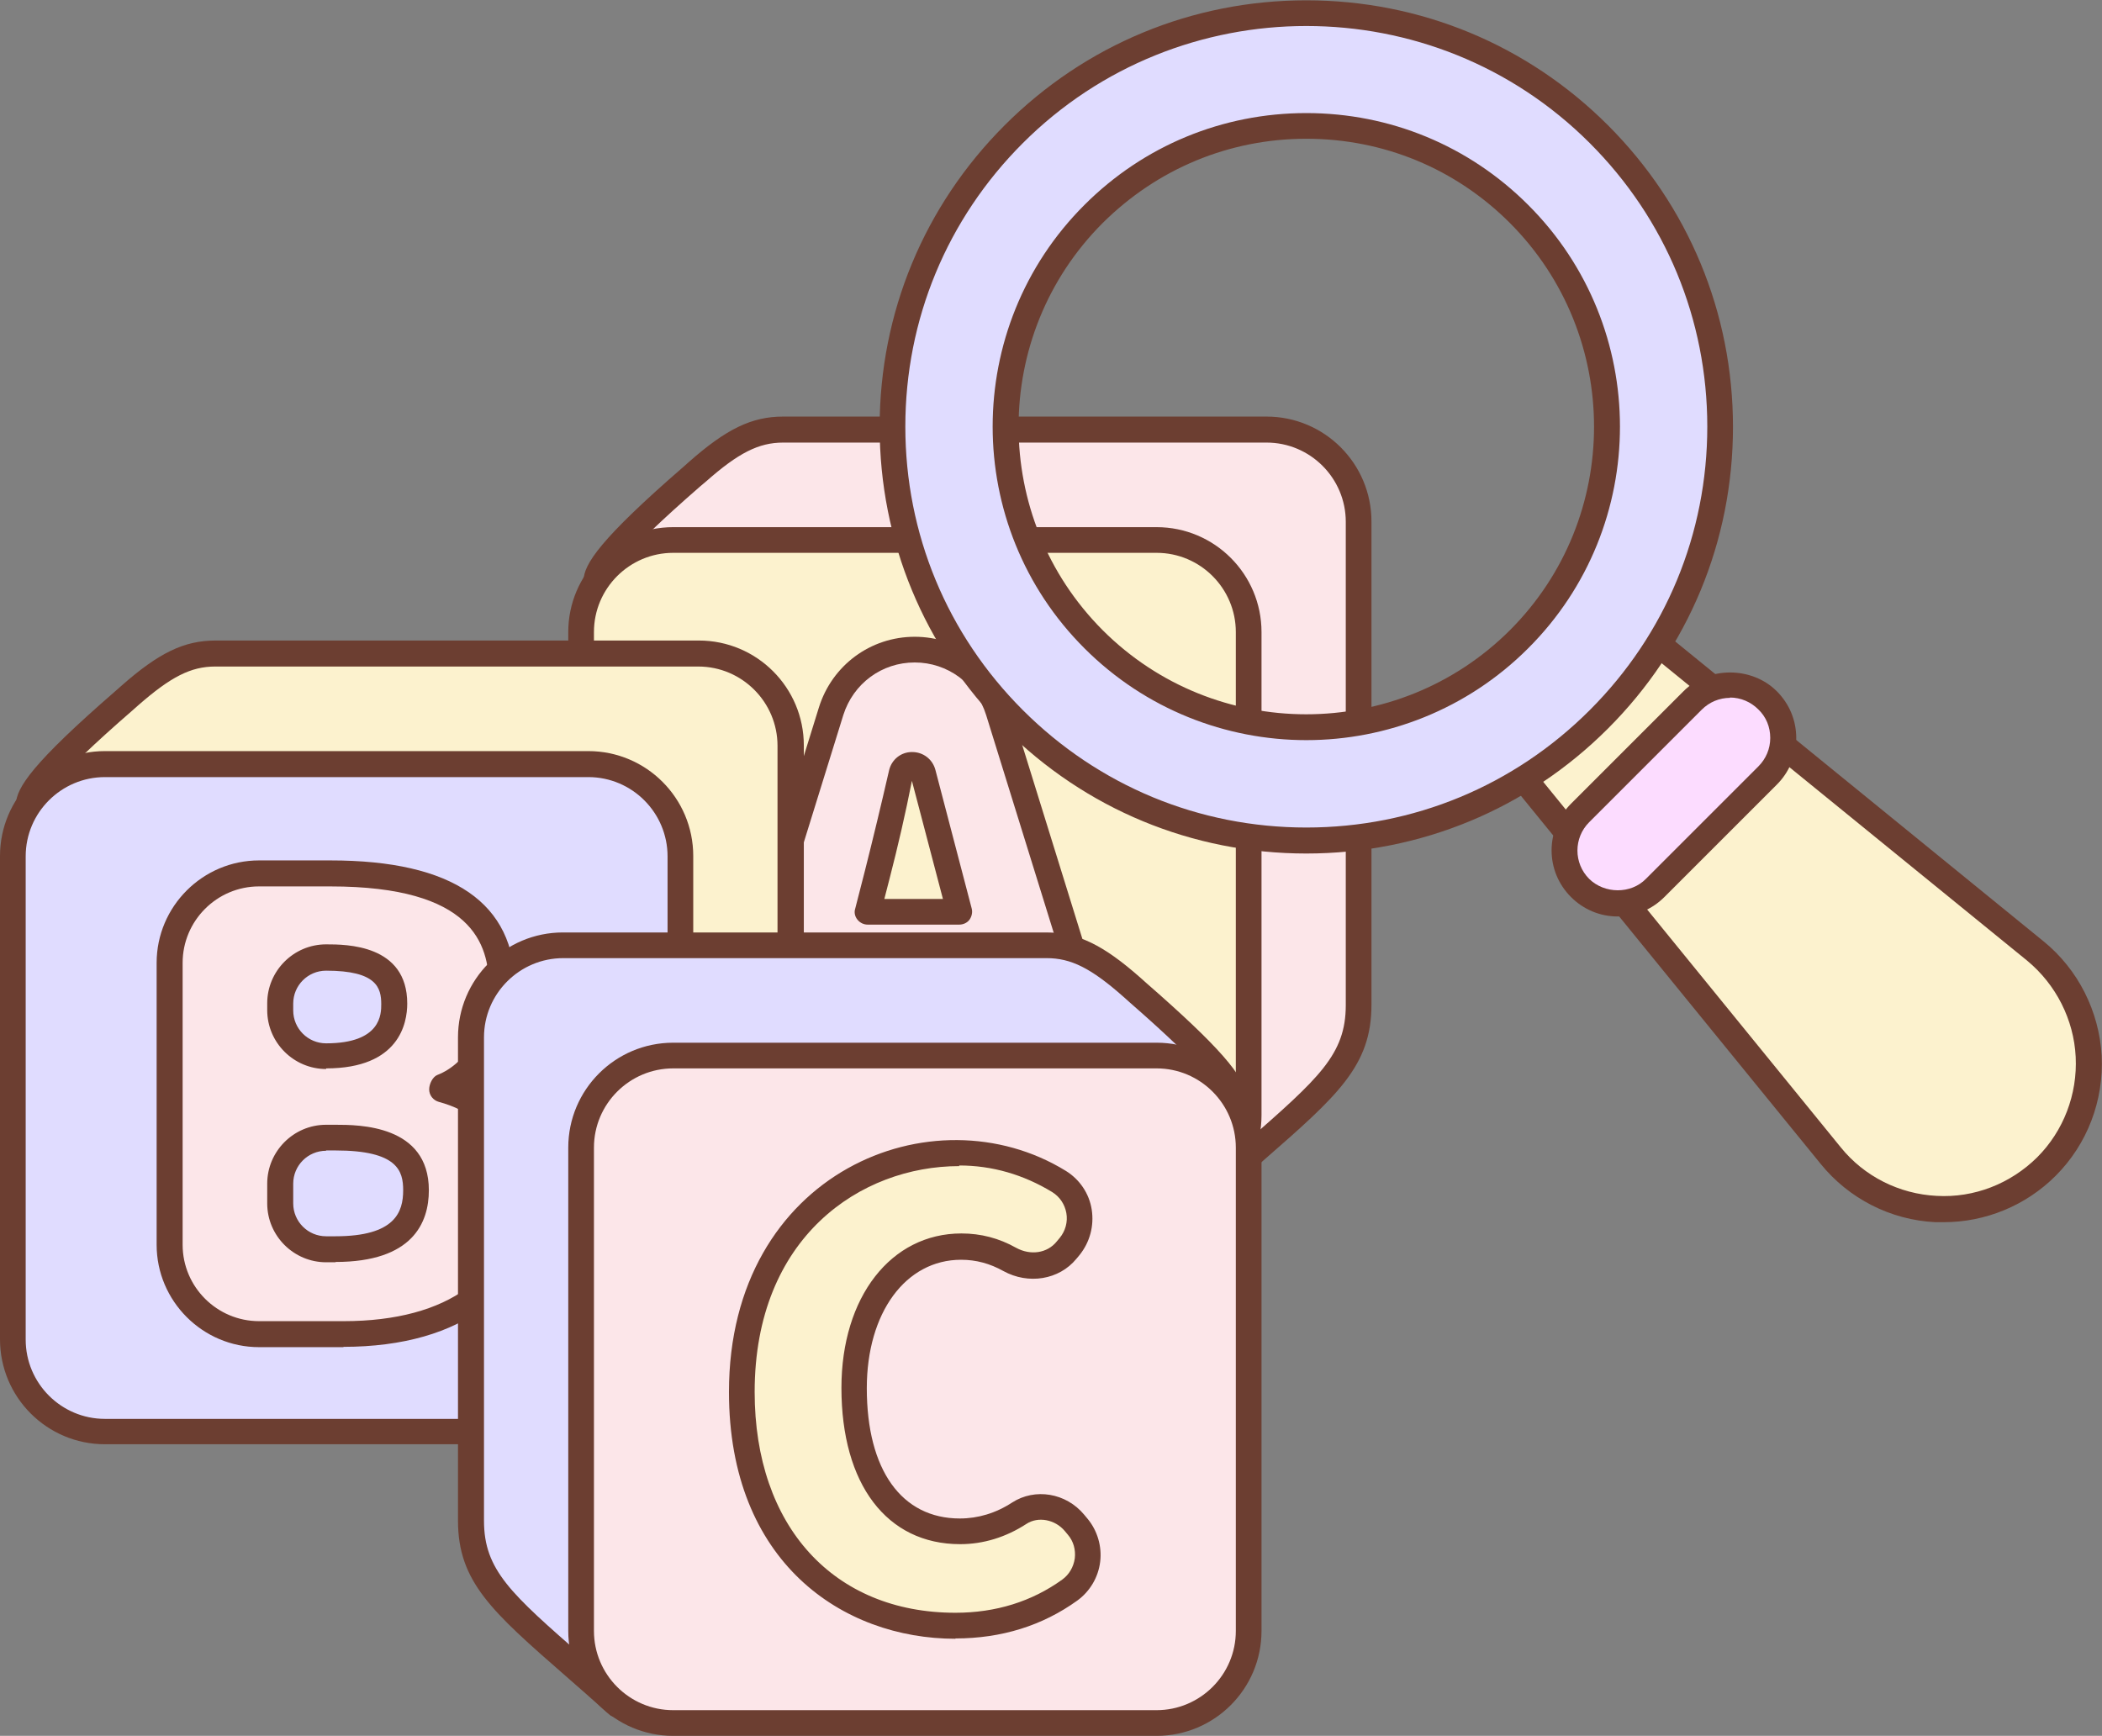
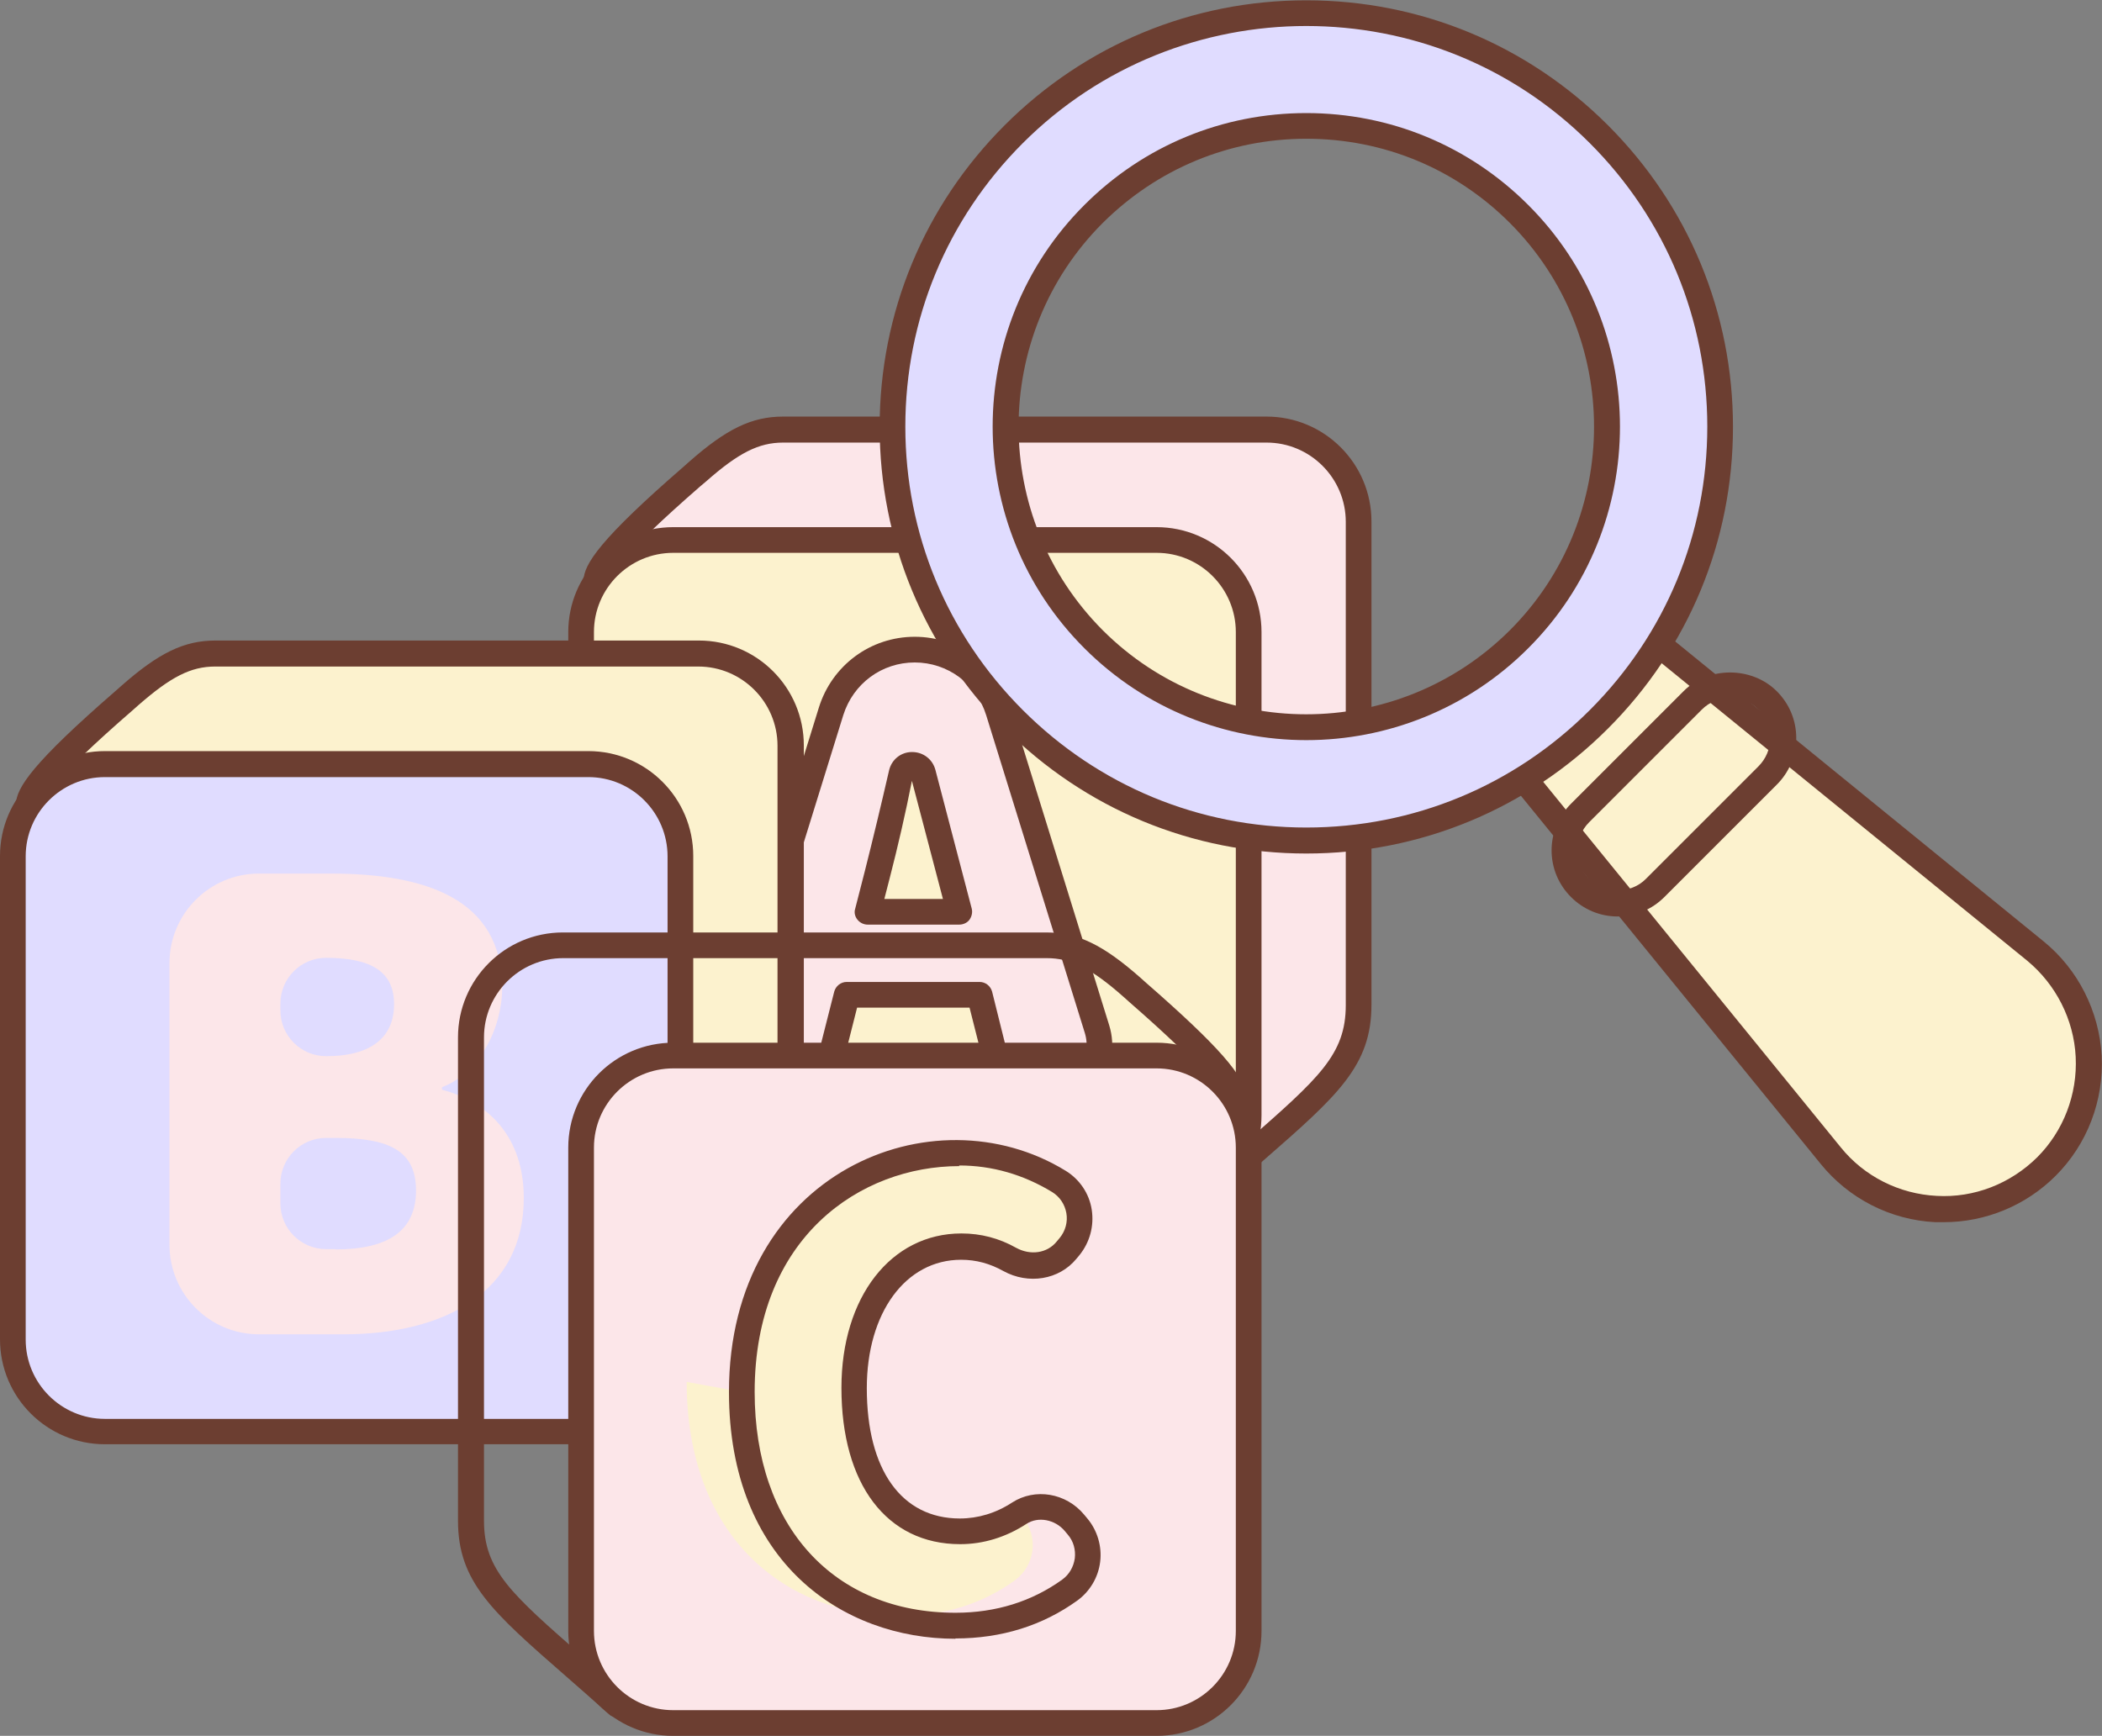
<svg xmlns="http://www.w3.org/2000/svg" id="_图层_2" viewBox="0 0 67.1 55.42">
  <rect x="0" y="0" width="67.1" height="55.42" fill="#808080" stroke="none" />
  <g id="_图层_1-2">
    <path d="m19.05,18.54c0-.73,2.71-3.02,3.22-3.47,1.11-.98,1.85-1.35,2.74-1.35h15.43c1.62,0,2.94,1.32,2.94,2.94v15.43c0,2.07-1.3,2.85-4.68,5.87" style="fill:#fce6e9;" />
    <path d="m38.7,38.37c-.11,0-.23-.05-.31-.14-.15-.17-.14-.43.03-.58.5-.45.96-.85,1.38-1.21,2.3-2.02,3.16-2.77,3.16-4.35v-15.43c0-1.39-1.13-2.53-2.53-2.53h-15.43c-.78,0-1.43.33-2.46,1.24l-.19.16c-2.54,2.21-2.87,2.84-2.9,3.01,0,.23-.18.41-.41.41s-.41-.19-.41-.42c0-.51.54-1.33,3.18-3.62l.18-.16c1.2-1.06,2.01-1.45,3.01-1.45h15.43c1.85,0,3.35,1.5,3.35,3.35v15.43c0,1.95-1.08,2.9-3.45,4.97-.41.36-.87.76-1.37,1.21-.08.07-.18.1-.27.1Z" style="fill:#6c3e31;" />
    <rect x="18.55" y="17.24" width="21.31" height="21.31" rx="2.94" ry="2.94" style="fill:#fcf2ce;" />
    <path d="m36.92,38.96h-15.43c-1.85,0-3.35-1.5-3.35-3.35v-15.43c0-1.85,1.5-3.35,3.35-3.35h15.43c1.85,0,3.35,1.5,3.35,3.35v15.43c0,1.85-1.5,3.35-3.35,3.35Zm-15.43-21.31c-1.39,0-2.53,1.13-2.53,2.53v15.43c0,1.39,1.13,2.53,2.53,2.53h15.43c1.39,0,2.53-1.13,2.53-2.53v-15.43c0-1.39-1.13-2.53-2.53-2.53h-15.43Z" style="fill:#6c3e31;" />
    <path d="m31.27,31.76h-4.23l-.52,2.05c-.18.73-.84,1.24-1.59,1.24h0c-1.1,0-1.89-1.07-1.56-2.12l3.17-10.22c.36-1.17,1.44-1.97,2.67-1.97h0c1.22,0,2.31.8,2.67,1.97l3.15,10.15c.34,1.09-.48,2.19-1.62,2.19h0c-.78,0-1.45-.53-1.64-1.28l-.51-2.01Zm-1.81-7.08c-.09-.36-.6-.35-.69,0-.25,1.09-.52,2.21-.77,3.21l-.31,1.21h2.92l-.31-1.21-.85-3.21Z" style="fill:#fce6e9;" />
    <path d="m33.42,35.46c-.96,0-1.8-.65-2.04-1.59l-.43-1.7h-3.59l-.44,1.74c-.23.91-1.05,1.55-1.99,1.55-.66,0-1.26-.3-1.65-.83s-.5-1.2-.31-1.82l3.17-10.22c.42-1.35,1.65-2.26,3.06-2.26s2.64.91,3.06,2.26l3.15,10.15c.2.65.08,1.33-.32,1.87s-1.02.86-1.69.86Zm-6.38-4.11h4.23c.19,0,.35.13.4.31l.5,2.01c.14.57.65.97,1.24.97.41,0,.79-.19,1.03-.52.24-.33.31-.75.19-1.14l-3.15-10.15c-.31-1-1.23-1.68-2.28-1.68s-1.96.67-2.28,1.68l-3.17,10.22c-.12.38-.05.77.18,1.09.23.32.59.5.99.5.56,0,1.05-.38,1.19-.93l.52-2.05c.05-.18.21-.31.4-.31Zm3.58-1.83h-2.92c-.13,0-.25-.06-.33-.16s-.11-.23-.07-.35l.31-1.21c.25-.99.52-2.11.77-3.2.08-.35.38-.59.73-.59h.01c.35,0,.65.23.74.57l1.16,4.43c.03.12,0,.25-.07.35s-.2.16-.33.16Zm-2.39-.82h1.87l-.99-3.77c-.2,1.02-.45,2.1-.7,3.07l-.18.7Zm1.24-4.01l-.4.1h0s.4-.1.4-.1Z" style="fill:#6c3e31;" />
    <path d="m.91,25.69c0-.73,2.71-3.02,3.22-3.47,1.11-.98,1.85-1.35,2.74-1.35h15.43c1.62,0,2.94,1.32,2.94,2.94v15.43c0,2.07-1.3,2.85-4.68,5.87" style="fill:#fcf2ce;" />
    <path d="m20.56,45.52c-.11,0-.23-.05-.31-.14-.15-.17-.14-.43.03-.58.5-.45.96-.85,1.38-1.21,2.3-2.02,3.16-2.77,3.16-4.35v-15.43c0-1.39-1.13-2.53-2.53-2.53H6.87c-.78,0-1.42.33-2.46,1.24l-.18.16c-2.55,2.21-2.88,2.85-2.9,3.01,0,.23-.18.41-.41.41s-.41-.19-.41-.42c0-.52.54-1.33,3.19-3.63l.17-.15c1.2-1.06,2.01-1.45,3.01-1.45h15.43c1.85,0,3.35,1.5,3.35,3.35v15.43c0,1.95-1.08,2.9-3.45,4.97-.41.36-.87.76-1.37,1.21-.08.07-.18.1-.27.1Z" style="fill:#6c3e31;" />
    <rect x=".41" y="24.39" width="21.31" height="21.31" rx="2.94" ry="2.94" style="fill:#e0dcff;" />
    <path d="m18.78,46.11H3.35c-1.85,0-3.35-1.5-3.35-3.35v-15.43c0-1.85,1.5-3.35,3.35-3.35h15.43c1.85,0,3.35,1.5,3.35,3.35v15.43c0,1.85-1.5,3.35-3.35,3.35ZM3.35,24.81c-1.39,0-2.53,1.13-2.53,2.53v15.43c0,1.39,1.13,2.53,2.53,2.53h15.43c1.39,0,2.53-1.13,2.53-2.53v-15.43c0-1.39-1.13-2.53-2.53-2.53H3.35Z" style="fill:#6c3e31;" />
    <path d="m5.41,30.75c0-1.58,1.28-2.86,2.86-2.86h2.28c3.04,0,5.48.81,5.48,3.64,0,1.3-.73,2.73-1.92,3.18v.08c1.48.4,2.61,1.5,2.61,3.46,0,3.01-2.55,4.35-5.75,4.35h-2.7c-1.58,0-2.86-1.28-2.86-2.86v-8.99Zm5,2.97c1.5,0,2.17-.65,2.17-1.66s-.69-1.48-2.17-1.48h0c-.81,0-1.46.66-1.46,1.46v.22c0,.81.66,1.46,1.46,1.46h0Zm.3,6.17c1.7,0,2.57-.61,2.57-1.88s-.85-1.68-2.57-1.68h-.3c-.81,0-1.46.66-1.46,1.46v.63c0,.81.66,1.46,1.46,1.46h.3Z" style="fill:#fce6e9;" />
-     <path d="m10.97,43.01h-2.7c-1.8,0-3.27-1.47-3.27-3.27v-9c0-1.8,1.47-3.27,3.27-3.27h2.28c3.91,0,5.89,1.36,5.89,4.05,0,1.1-.49,2.4-1.44,3.15,1.37.65,2.13,1.91,2.13,3.57,0,2.94-2.36,4.76-6.17,4.76Zm-2.7-14.71c-1.35,0-2.44,1.1-2.44,2.44v9c0,1.35,1.1,2.44,2.44,2.44h2.7c3.34,0,5.34-1.47,5.34-3.94,0-2.13-1.44-2.83-2.3-3.06-.18-.05-.31-.21-.31-.4,0-.17.11-.4.26-.46.94-.36,1.65-1.56,1.65-2.8,0-1.38-.52-3.22-5.06-3.22h-2.28Zm2.44,12h-.3c-1.03,0-1.88-.84-1.88-1.88v-.63c0-1.03.84-1.88,1.88-1.88h.3c.74,0,2.98,0,2.98,2.09,0,1.04-.52,2.29-2.98,2.29Zm-.3-3.56c-.58,0-1.05.47-1.05,1.05v.63c0,.58.47,1.05,1.05,1.05h.3c1.91,0,2.16-.78,2.16-1.47,0-.61-.17-1.27-2.16-1.27h-.3Zm0-2.61c-1.03,0-1.88-.84-1.88-1.88v-.22c0-1.03.84-1.88,1.88-1.88.64,0,2.59,0,2.59,1.89,0,.62-.25,2.07-2.59,2.07Zm0-3.14c-.58,0-1.05.47-1.05,1.05v.22c0,.58.47,1.05,1.05,1.05,1.76,0,1.76-.94,1.76-1.25,0-.52-.14-1.07-1.76-1.07Z" style="fill:#6c3e31;" />
-     <path d="m39.35,35c0-.73-2.71-3.02-3.22-3.47-1.11-.98-1.85-1.35-2.74-1.35h-15.43c-1.62,0-2.94,1.32-2.94,2.94v15.43c0,2.07,1.3,2.85,4.68,5.87" style="fill:#e0dcff;" />
    <path d="m19.71,54.83c-.1,0-.2-.03-.27-.1-.5-.45-.96-.85-1.37-1.21-2.37-2.07-3.45-3.02-3.45-4.97v-15.43c0-1.85,1.5-3.35,3.35-3.35h15.43c1,0,1.81.39,3.01,1.45l.19.17c2.28,1.99,3.17,3,3.17,3.61,0,.23-.18.41-.41.41s-.41-.18-.41-.41c-.03-.17-.37-.8-2.89-3l-.19-.17c-1.04-.92-1.68-1.24-2.46-1.24h-15.43c-1.39,0-2.53,1.13-2.53,2.53v15.43c0,1.58.86,2.33,3.17,4.35.41.36.87.76,1.38,1.21.17.15.18.41.03.58-.08.09-.19.14-.31.14Z" style="fill:#6c3e31;" />
    <rect x="18.55" y="33.71" width="21.31" height="21.31" rx="2.94" ry="2.94" transform="translate(58.4 88.72) rotate(180)" style="fill:#fce6e9;" />
    <path d="m36.92,55.42h-15.43c-1.85,0-3.35-1.5-3.35-3.35v-15.43c0-1.85,1.5-3.35,3.35-3.35h15.43c1.85,0,3.35,1.5,3.35,3.35v15.43c0,1.85-1.5,3.35-3.35,3.35Zm-15.43-21.31c-1.39,0-2.53,1.13-2.53,2.53v15.43c0,1.39,1.13,2.53,2.53,2.53h15.43c1.39,0,2.53-1.13,2.53-2.53v-15.43c0-1.39-1.13-2.53-2.53-2.53h-15.43Z" style="fill:#6c3e31;" />
-     <path d="m23.68,44.44c0-4.85,3.25-7.62,6.94-7.62,1.23,0,2.31.37,3.18.91.72.44.88,1.42.34,2.07l-.1.12c-.44.54-1.2.63-1.81.29-.46-.26-.96-.41-1.55-.41-1.88,0-3.42,1.68-3.42,4.52s1.33,4.57,3.38,4.57c.72,0,1.36-.23,1.9-.58s1.33-.21,1.76.31l.1.12c.52.62.41,1.55-.25,2.03-1.04.75-2.27,1.13-3.65,1.13-3.69,0-6.82-2.54-6.82-7.47Z" style="fill:#fcf2ce;" />
+     <path d="m23.68,44.44c0-4.85,3.25-7.62,6.94-7.62,1.23,0,2.31.37,3.18.91.72.44.88,1.42.34,2.07l-.1.12c-.44.54-1.2.63-1.81.29-.46-.26-.96-.41-1.55-.41-1.88,0-3.42,1.68-3.42,4.52s1.33,4.57,3.38,4.57c.72,0,1.36-.23,1.9-.58l.1.12c.52.62.41,1.55-.25,2.03-1.04.75-2.27,1.13-3.65,1.13-3.69,0-6.82-2.54-6.82-7.47Z" style="fill:#fcf2ce;" />
    <path d="m30.5,52.32c-3.6,0-7.23-2.44-7.23-7.88,0-7.02,6.52-9.66,10.75-7.06.44.27.75.72.83,1.24.08.52-.06,1.04-.39,1.45l-.1.12c-.55.67-1.53.83-2.33.39-.43-.24-.87-.36-1.35-.36-1.77,0-3.01,1.69-3.01,4.1,0,2.61,1.11,4.16,2.97,4.16.58,0,1.15-.17,1.67-.51.73-.47,1.72-.31,2.3.39l.1.12c.32.38.47.89.41,1.38-.06.5-.33.95-.73,1.24-1.11.8-2.42,1.21-3.89,1.21Zm.12-15.09c-3.14,0-6.53,2.26-6.53,7.21,0,4.29,2.52,7.05,6.41,7.05,1.29,0,2.44-.36,3.41-1.06.22-.16.36-.4.4-.68.03-.27-.04-.54-.22-.75l-.1-.12c-.31-.37-.85-.47-1.22-.23-.66.43-1.38.65-2.12.65-2.34,0-3.79-1.91-3.79-4.99,0-2.9,1.58-4.93,3.83-4.93.62,0,1.2.15,1.75.46.46.25.99.17,1.29-.2l.1-.12c.18-.22.26-.51.21-.79-.05-.28-.21-.52-.45-.67-.92-.56-1.92-.85-2.97-.85Z" style="fill:#6c3e31;" />
    <path d="m65.33,37.25h0c1.95-1.95,1.78-5.15-.35-6.88l-12.22-9.95-4.26,4.26,9.95,12.22c1.74,2.13,4.94,2.3,6.88.35Z" style="fill:#fcf2ce;" />
    <path d="m62.04,39.02c-.09,0-.17,0-.26,0-1.43-.07-2.76-.75-3.66-1.86l-9.95-12.22c-.13-.16-.12-.4.03-.55l4.26-4.26c.15-.15.39-.16.55-.03l12.22,9.95c1.11.9,1.78,2.24,1.86,3.66.07,1.43-.46,2.82-1.47,3.83-.95.95-2.24,1.48-3.57,1.48Zm-12.99-14.32l9.71,11.93c.75.93,1.87,1.49,3.06,1.55,1.2.07,2.36-.39,3.21-1.23.84-.84,1.29-2.01,1.23-3.21-.06-1.19-.63-2.31-1.55-3.07l-11.93-9.71-3.73,3.73Z" style="fill:#6c3e31;" />
    <path d="m32.36,4.28c5.16-5.16,13.52-5.16,18.68,0,5.16,5.16,5.16,13.52,0,18.68-5.16,5.16-13.52,5.16-18.68,0-5.16-5.16-5.16-13.52,0-18.68Zm16.13,16.13c3.75-3.75,3.75-9.83,0-13.58s-9.83-3.75-13.58,0-3.75,9.83,0,13.58,9.83,3.75,13.58,0Z" style="fill:#e0dcff;" />
    <path d="m41.7,27.25c-3.64,0-7.06-1.42-9.63-3.99-2.57-2.57-3.99-5.99-3.99-9.63s1.42-7.06,3.99-9.63c2.57-2.57,5.99-3.99,9.63-3.99s7.06,1.42,9.63,3.99c2.57,2.57,3.99,5.99,3.99,9.63s-1.42,7.06-3.99,9.63c-2.57,2.57-5.99,3.99-9.63,3.99Zm0-26.42c-3.28,0-6.56,1.25-9.05,3.74-2.42,2.42-3.75,5.63-3.75,9.05s1.33,6.63,3.75,9.05,5.63,3.75,9.05,3.75,6.63-1.33,9.05-3.75,3.75-5.63,3.75-9.05-1.33-6.63-3.75-9.05c-2.5-2.5-5.77-3.74-9.05-3.74Zm0,22.8c-2.56,0-5.13-.98-7.08-2.93-3.91-3.9-3.91-10.26,0-14.16,1.89-1.89,4.41-2.93,7.08-2.93s5.19,1.04,7.08,2.93c3.91,3.9,3.91,10.26,0,14.16-1.95,1.95-4.52,2.93-7.08,2.93Zm0-19.2c-2.46,0-4.76.96-6.5,2.69-3.58,3.58-3.58,9.41,0,13,3.58,3.58,9.41,3.58,13,0,3.58-3.58,3.58-9.41,0-13-1.74-1.74-4.04-2.69-6.5-2.69Z" style="fill:#6c3e31;" />
-     <rect x="49.2" y="23.67" width="8.47" height="3.39" rx="1.69" ry="1.69" transform="translate(109.15 5.51) rotate(135)" style="fill:#fcdcff;" />
    <path d="m51.64,29.26c-.56,0-1.09-.22-1.49-.62-.4-.4-.62-.93-.62-1.49s.22-1.09.62-1.49l3.59-3.59c.79-.8,2.18-.8,2.98,0,.4.4.62.93.62,1.49s-.22,1.09-.62,1.49l-3.59,3.59c-.4.4-.93.62-1.49.62Zm3.59-6.98c-.34,0-.66.13-.91.38l-3.59,3.59c-.5.5-.5,1.31,0,1.81.49.48,1.33.49,1.81,0h0l3.59-3.59c.24-.24.38-.56.38-.91s-.13-.67-.38-.91c-.24-.24-.56-.38-.91-.38Z" style="fill:#6c3e31;" />
  </g>
</svg>